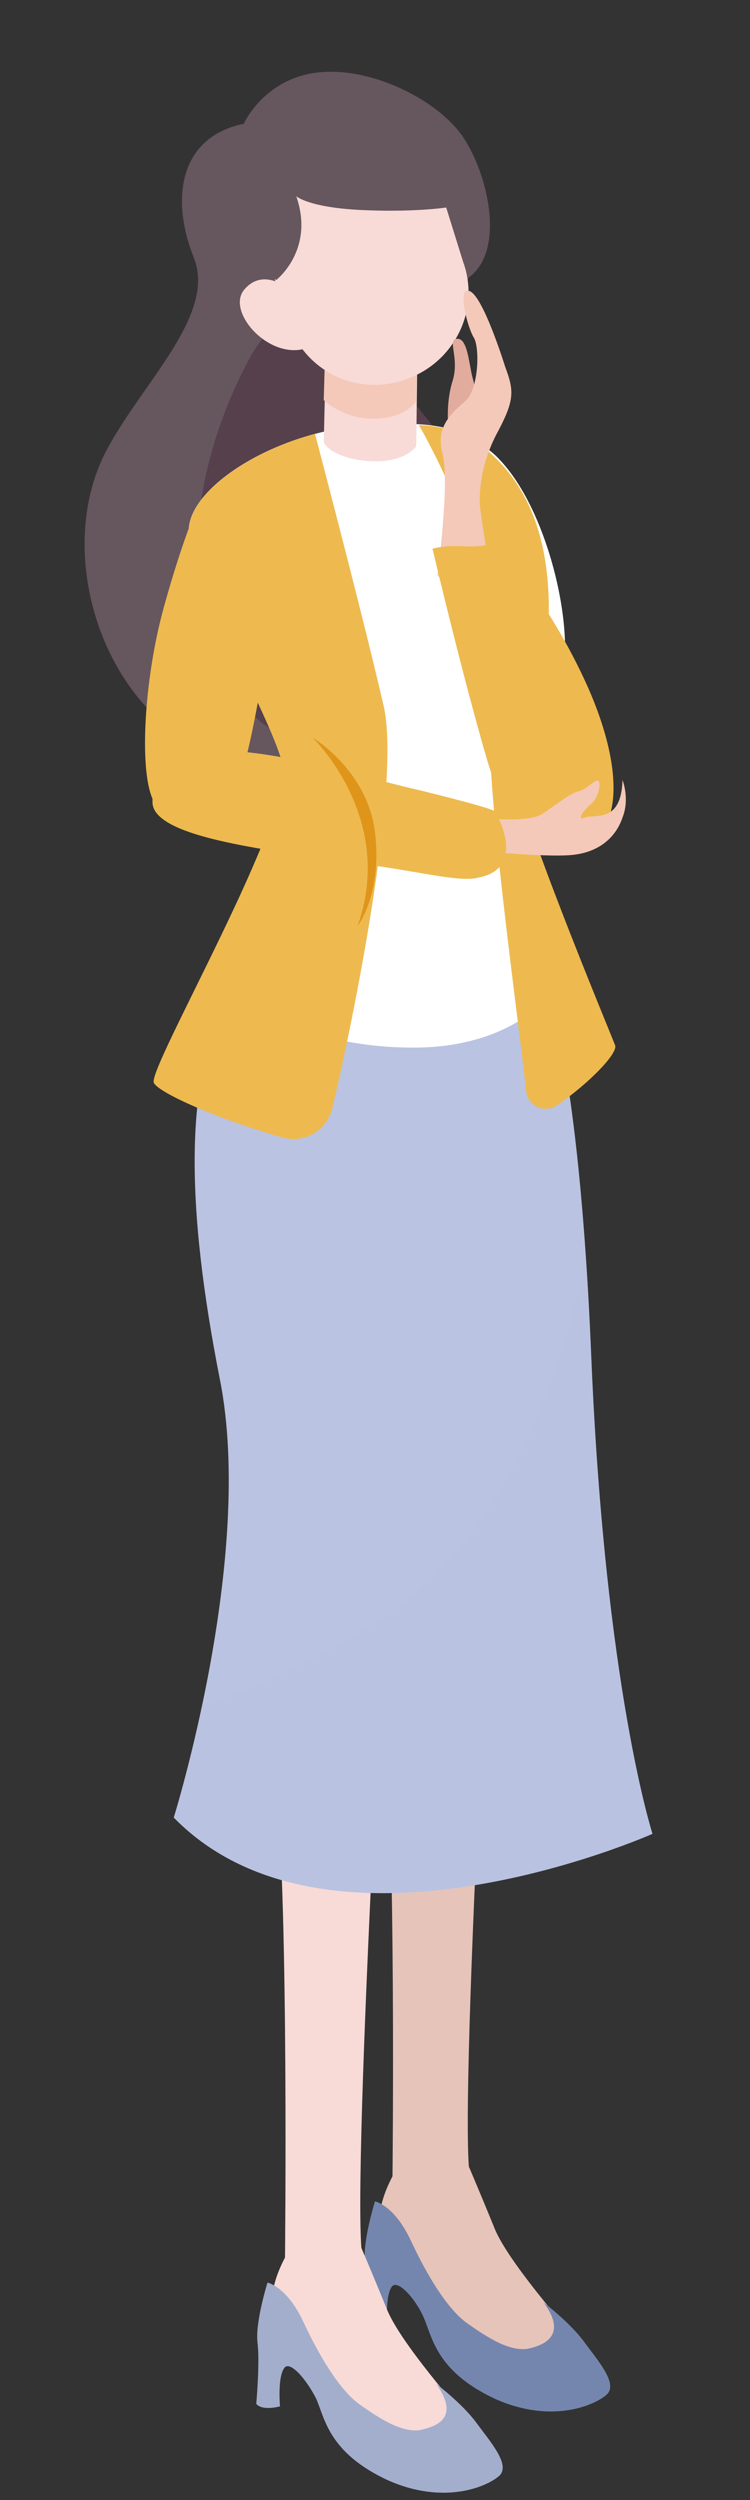
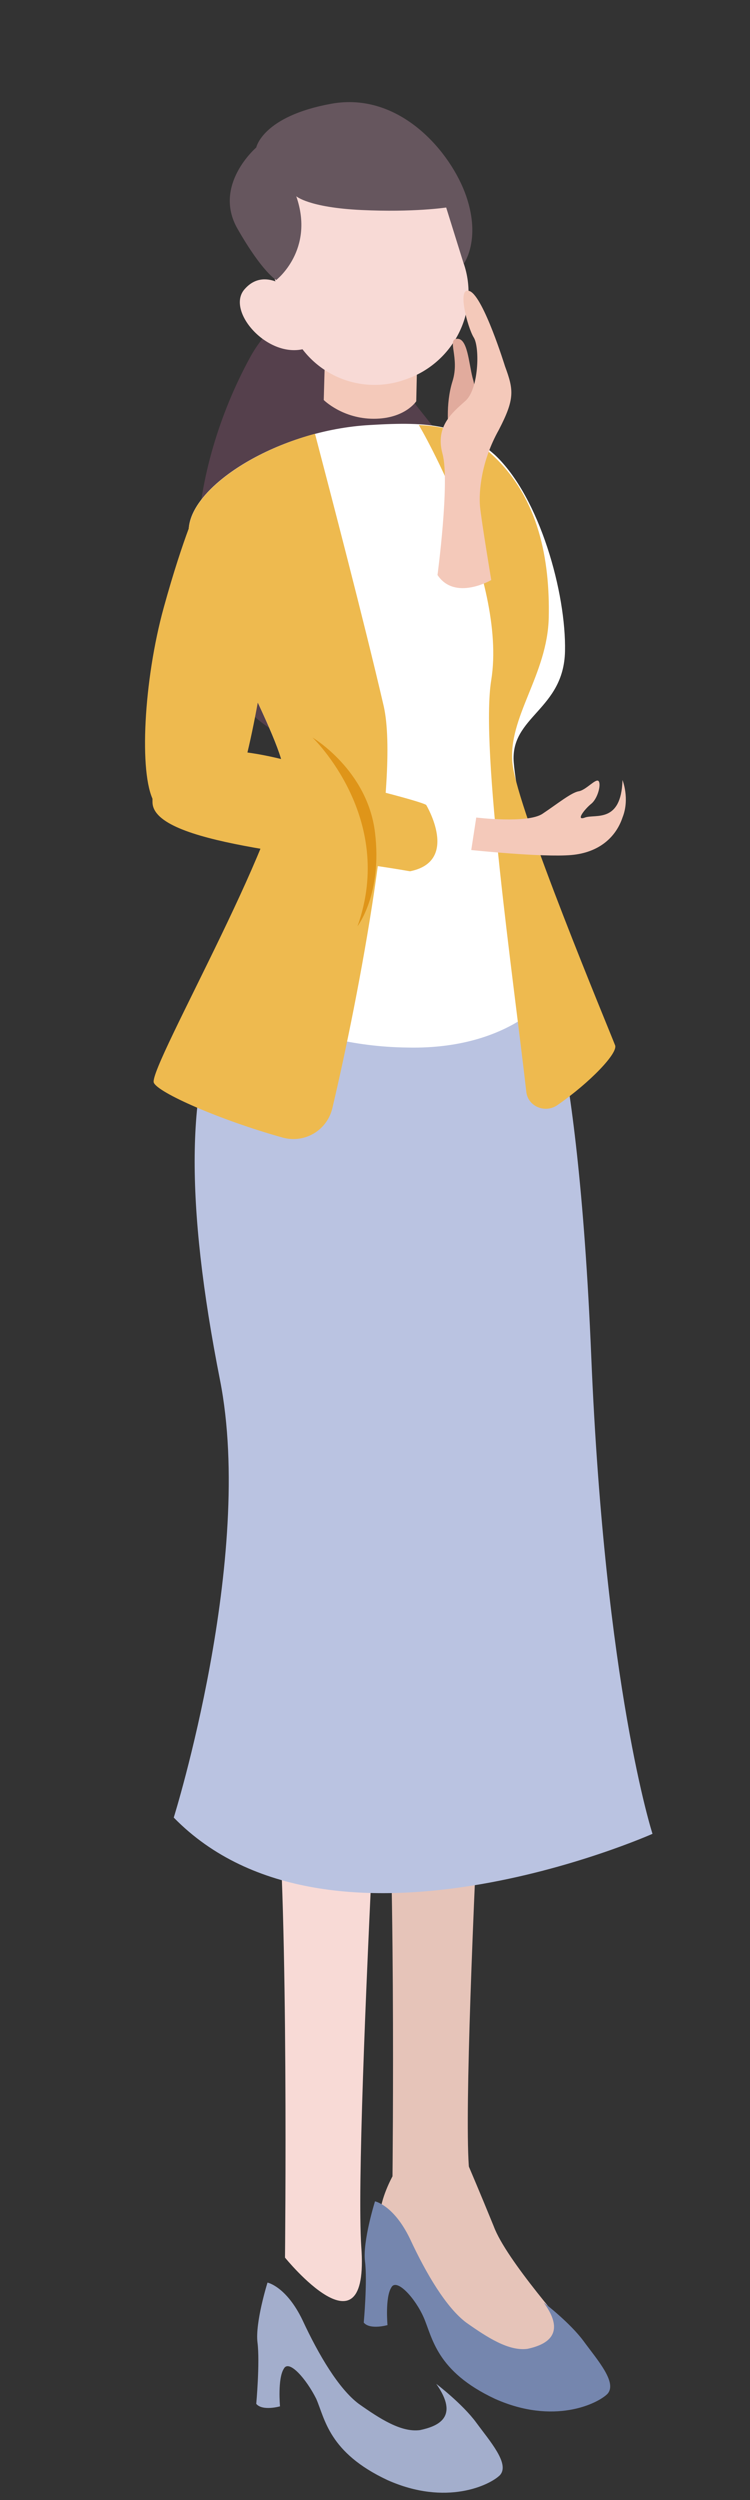
<svg xmlns="http://www.w3.org/2000/svg" xmlns:xlink="http://www.w3.org/1999/xlink" version="1.1" id="レイヤー_1" x="0px" y="0px" viewBox="0 0 60 200" style="enable-background:new 0 0 60 200;" xml:space="preserve">
  <rect x="0" y="0" width="60" height="200" fill="#333333" stroke="none" />
  <style type="text/css">
	.st0{fill:#E6C4B9;}
	.st1{fill:#7586AE;}
	.st2{fill:#F8DAD6;}
	.st3{fill:#BAC3E1;}
	.st4{opacity:0.31;clip-path:url(#SVGID_00000080899896873244571300000007312187154430636973_);fill:#BAC3E1;}
	.st5{fill:#A3AECC;}
	.st6{fill:#66565E;}
	.st7{clip-path:url(#SVGID_00000073712161563378069100000007358341208001382818_);fill:#55404C;}
	.st8{fill:#FFFFFF;}
	.st9{fill:#EEBA4F;}
	.st10{fill:#F4C9BA;}
	.st11{fill:#E1AB9D;}
	.st12{fill:#DF9519;}
</style>
  <g>
    <g>
      <g>
        <g>
          <path class="st0" d="M31.4,174.1c0,0,0.3-28.1-0.7-37.6s1.6-25.1,1.6-25.1l7.7,0.7c0,0-3.1,51.8-2.5,61.1      C38.2,182.4,31.4,174.1,31.4,174.1z" />
          <path class="st0" d="M31.4,174.1c0,0-1,1.8-1,3.2s-0.8,3.1,0.9,4.4c1.8,1.3,3.3,2.1,4.4,4.1c1.2,2,5,5.6,8.3,5      c3.3-0.7,4-1.3,2.7-2.9c-1.3-1.6-6.2-7.1-7.2-9.8c-1.1-2.7-2-4.8-2-4.8L31.4,174.1z" />
          <path class="st1" d="M43.5,184.2c0,0,2.1,1.6,3.2,3.1s2.7,3.3,1.9,4.2c-0.8,0.8-4.3,2.5-9,0.4c-4.7-2.2-5-4.9-5.7-6.5      s-2.2-3.2-2.6-2.4c-0.5,0.8-0.3,3-0.3,3s-1.4,0.4-1.9-0.2c0,0,0.3-3.3,0.1-4.9c-0.2-1.6,0.8-4.8,0.8-4.8s1.5,0.3,2.8,3      c1.3,2.8,2.9,5.5,4.5,6.7c1.7,1.2,3.4,2.3,4.9,2.1C43.6,187.6,45.4,186.8,43.5,184.2z" />
          <path class="st2" d="M22.8,180.6c0,0,0.3-28.1-0.7-37.6s1.6-25.1,1.6-25.1l7.7,0.7c0,0-3.1,51.8-2.5,61.1      C29.6,189,22.8,180.6,22.8,180.6z" />
          <path class="st3" d="M43,77c0,0,3.2,5,4.3,31.5s4.9,38.2,4.9,38.2s-25.8,11.5-38.3-1.3c0,0,6.5-20.8,3.7-35s-2.7-23.8,0.3-29.9      s3-6.1,3-6.1L43,77z" />
          <g>
            <defs>
-               <path id="SVGID_1_" d="M43,77c0,0,3.2,5,4.3,31.5s4.9,38.2,4.9,38.2s-25.8,11.5-38.3-1.3c0,0,6.5-20.8,3.7-35        s-2.7-23.8,0.3-29.9s3-6.1,3-6.1L43,77z" />
-             </defs>
+               </defs>
            <clipPath id="SVGID_00000021831477922687490050000000803631607759737479_">
              <use xlink:href="#SVGID_1_" style="overflow:visible;" />
            </clipPath>
            <path style="opacity:0.31;clip-path:url(#SVGID_00000021831477922687490050000000803631607759737479_);fill:#BAC3E1;" d="       M49.1,83.1c0,0-0.3,35.2-19.3,46.9s-28.7,7.4-28.7,7.4l10.9,25.3l52.5-2.6L49.1,83.1z" />
          </g>
-           <path class="st2" d="M22.8,180.6c0,0-1,1.8-1,3.2c-0.1,1.3-0.8,3.1,0.9,4.4s3.3,2.1,4.4,4.1c1.2,2,5,5.6,8.3,5s4-1.3,2.7-2.9      c-1.3-1.6-6.2-7.1-7.2-9.8c-1.1-2.7-2-4.8-2-4.8L22.8,180.6z" />
          <path class="st5" d="M34.9,190.7c0,0,2.1,1.6,3.2,3.1s2.7,3.3,1.9,4.2c-0.8,0.8-4.3,2.5-9,0.4c-4.7-2.2-5-4.9-5.7-6.5      c-0.8-1.6-2.2-3.2-2.6-2.4c-0.5,0.8-0.3,3-0.3,3s-1.4,0.4-1.9-0.2c0,0,0.3-3.3,0.1-4.9c-0.2-1.6,0.8-4.8,0.8-4.8s1.5,0.3,2.8,3      c1.3,2.8,2.9,5.5,4.5,6.7c1.7,1.2,3.4,2.3,4.9,2.1C35,194.1,36.8,193.4,34.9,190.7z" />
-           <path class="st6" d="M37.5,22.2C40.5,20,39,13.8,37,10.9C35,8,29.7,5.3,25.4,5.8s-5.9,4.1-5.9,4.1c-5.3,1.1-5.8,6.2-4,10.7      s-3.9,9.8-6.8,15.1C4,44,8.2,57.4,17.8,60.6c9.6,3.2,20.5-6.2,25.8-7.8c5.3-1.6-11.3-21.6-11.3-21.6L37.5,22.2z" />
          <g>
            <defs>
              <path id="SVGID_00000066474847774163366890000013059066079036282274_" d="M37.5,22.2C40.5,20,39,13.8,37,10.9        C35,8,29.7,5.3,25.4,5.8s-5.9,4.1-5.9,4.1c-5.3,1.1-5.8,6.2-4,10.7s4.3,7.9,1.4,13.2c-4.6,8.3-8.7,23.6,0.9,26.8        c9.6,3.2,20.5-6.2,25.8-7.8c5.3-1.6-11.3-21.6-11.3-21.6L37.5,22.2z" />
            </defs>
            <clipPath id="SVGID_00000081630483935332449020000007111455009053514415_">
              <use xlink:href="#SVGID_00000066474847774163366890000013059066079036282274_" style="overflow:visible;" />
            </clipPath>
            <path style="clip-path:url(#SVGID_00000081630483935332449020000007111455009053514415_);fill:#55404C;" d="M39.3,24       c0,0-14.4-4.4-19.3,4.6s-6.2,20.7-0.5,27.8s22.6,3.3,22.6,3.3l13-18.9L39.3,24z" />
          </g>
          <path class="st8" d="M29.6,34c-7.3,0.4-14.3,4.8-14.5,8.3c-0.2,3.5,6.5,14.8,7.5,18.8c1,4-5.7,15.9-5.3,17.1      c0.5,1.3,6.5,5.5,15.3,5.6c8.8,0.2,12.6-4.9,12.1-6.2c-0.5-1.3-3.3-12.9-3.6-16.6s4-4.2,4.1-8.9c0.1-4.6-2-12.3-5.6-15.7      C36.9,34,34.5,33.7,29.6,34z" />
          <g>
            <path class="st9" d="M22.6,61.1c-1-4-7.7-15.3-7.5-18.8c0.2-2.8,4.6-6.1,10.1-7.6c1.2,4.6,3.9,14.9,5.5,21.8       c1.3,5.8-2,23.2-4.1,32.1c-0.4,1.8-2.2,2.9-4,2.4c-5-1.4-10-3.6-10.3-4.4C11.9,85.3,23.6,65.1,22.6,61.1z" />
            <path class="st9" d="M39.3,54.4c1.3-8.1-5.7-20.3-5.8-20.4c2.5,0.1,4.2,0.8,6,2.5c3.6,3.4,4.5,8.3,4.4,12.9       c-0.1,4.6-3.3,8-2.9,11.7c0.4,3.7,7.7,21.2,8.2,22.5c0.3,0.6-2,3-4.6,4.8c-1,0.7-2.4,0.1-2.5-1.1       C41.1,78.5,38.4,59.9,39.3,54.4z" />
          </g>
-           <path class="st2" d="M33.4,27.5l-0.1,8.2c0,0-0.8,1.2-3.2,1.2c-2.5,0-3.9-0.9-4.2-1.5l0.2-8.5L33.4,27.5z" />
          <path class="st10" d="M33.4,27.5l-0.1,4.6c0,0-0.9,1.4-3.4,1.4S25.9,32,25.9,32l0.1-3.6L33.4,27.5z" />
          <path class="st2" d="M32,30.5l0.3-0.1c3.8-1.2,6-5.2,4.9-9l-1.5-4.8c-1.2-3.8-5.2-6-9-4.9l-0.3,0.1c-3.8,1.2-6,5.2-4.9,9      l1.5,4.8C24.2,29.5,28.2,31.6,32,30.5z" />
          <path class="st2" d="M23.6,23.5c0,0-2.3-2.3-4-0.4c-1.7,1.8,2.2,6.1,5.3,4.6L23.6,23.5z" />
          <path class="st9" d="M15.9,40.3c0,0-1.2,2.5-2.8,8.3s-2,13.3-0.8,15.5c1.1,2.2,4.2,1.8,5.8,0.6c1.5-1.2,3.2-12,3.4-14.4      C21.5,48,20.6,39.6,15.9,40.3z" />
          <path class="st6" d="M23.7,15.7c0,0,1,0.9,5.2,1.1c4.2,0.2,6.8-0.2,6.8-0.2l1.4,4.5c0,0,1.4-1.9,0.2-5.4      c-1.2-3.5-5.3-8.4-10.8-7.4s-6,3.5-6,3.5s-3.5,3-1.5,6.5s3.1,4.1,3.1,4.1S25.2,20,23.7,15.7z" />
          <path class="st11" d="M35.9,34.5c0,0-0.3-2.1,0.3-4c0.6-1.9-0.5-3.4,0.4-3.4c0.8,0,0.9,1.9,1.2,3.1c0.4,1.3,0.5,3.9,0.5,3.9      L35.9,34.5z" />
          <path class="st10" d="M40.4,29.3c0.7,1.9,0.8,2.6-0.5,5.1c-1.4,2.5-1.6,4.9-1.5,6.1c0.1,1.1,0.9,5.9,0.9,5.9S36.4,48.1,35,46      c0,0,1-7.5,0.4-9.7c-0.6-2.2,0.8-3.3,1.8-4.2c1.1-0.9,1.2-4.3,0.7-5.1c-0.5-0.8-1.4-4.2-0.3-3.7S40.4,29.3,40.4,29.3z" />
-           <path class="st9" d="M39.7,43.4c0,0-1,0.4-2.6,0.3c-1.6-0.1-2.5,0.2-2.5,0.2S37,54.1,39,60.9c1.5,5,4.2,7.7,8.1,6.3      c2.3-0.8,3-5.3-0.1-12.3C43.9,48,39.7,43.4,39.7,43.4z" />
          <path class="st10" d="M49.8,62.4c0,0,0.6,1.5,0,3c-0.5,1.5-1.8,2.8-4.1,3c-2.3,0.2-8-0.4-8-0.4l0.4-2.6c0,0,4.1,0.5,5.3-0.3      c1.2-0.8,2.3-1.7,2.9-1.8s1.4-1.1,1.6-0.8c0.2,0.3-0.1,1.4-0.6,1.8c-0.5,0.4-1.3,1.4-0.5,1.1S49.7,65.9,49.8,62.4z" />
-           <path class="st9" d="M12.2,64.2c0.1,3.3,12.6,4.1,20.6,5.5c2.4,0.4,4.4,0.8,5.5,0.5c4-0.8,1.3-5.3,1.3-5.3s0-0.2-6.1-1.7      C26.4,61.6,12,56.5,12.2,64.2z" />
+           <path class="st9" d="M12.2,64.2c0.1,3.3,12.6,4.1,20.6,5.5c4-0.8,1.3-5.3,1.3-5.3s0-0.2-6.1-1.7      C26.4,61.6,12,56.5,12.2,64.2z" />
        </g>
      </g>
    </g>
    <path class="st12" d="M25,59c0,0,6.7,6.4,3.6,15.1c0,0,2-2.6,1.4-7.5C29.4,61.6,25,59,25,59z" />
  </g>
</svg>